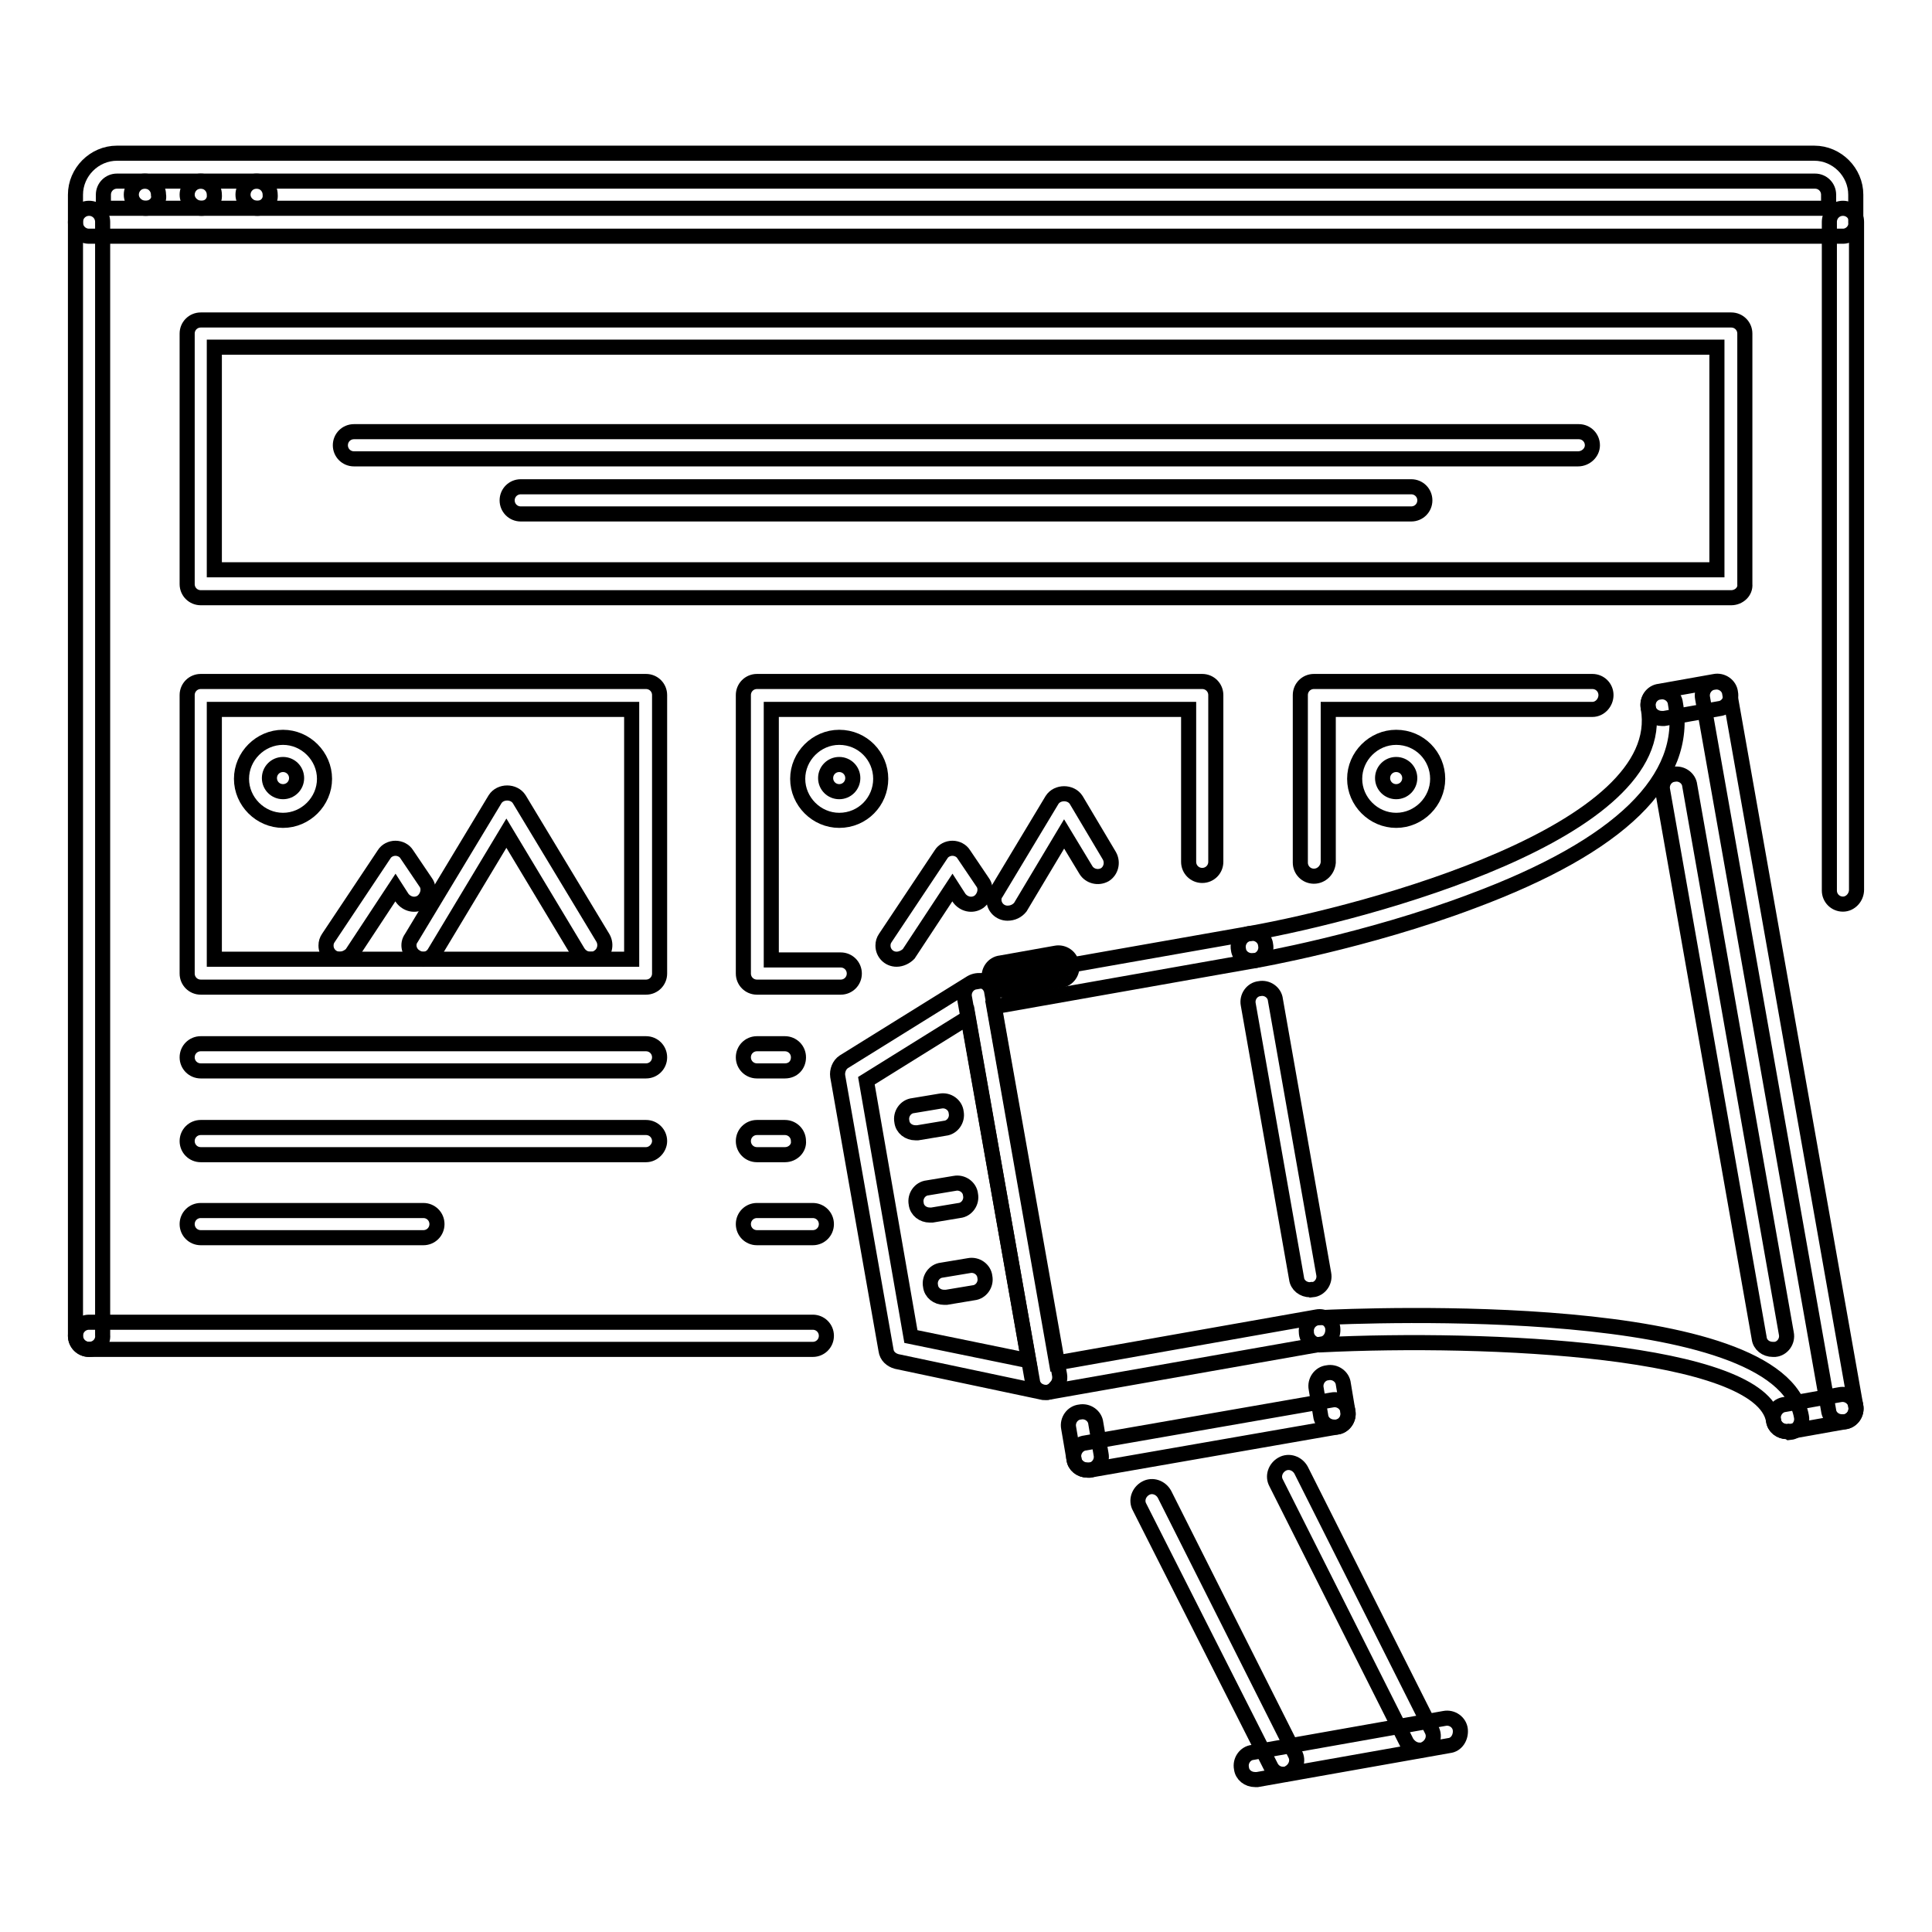
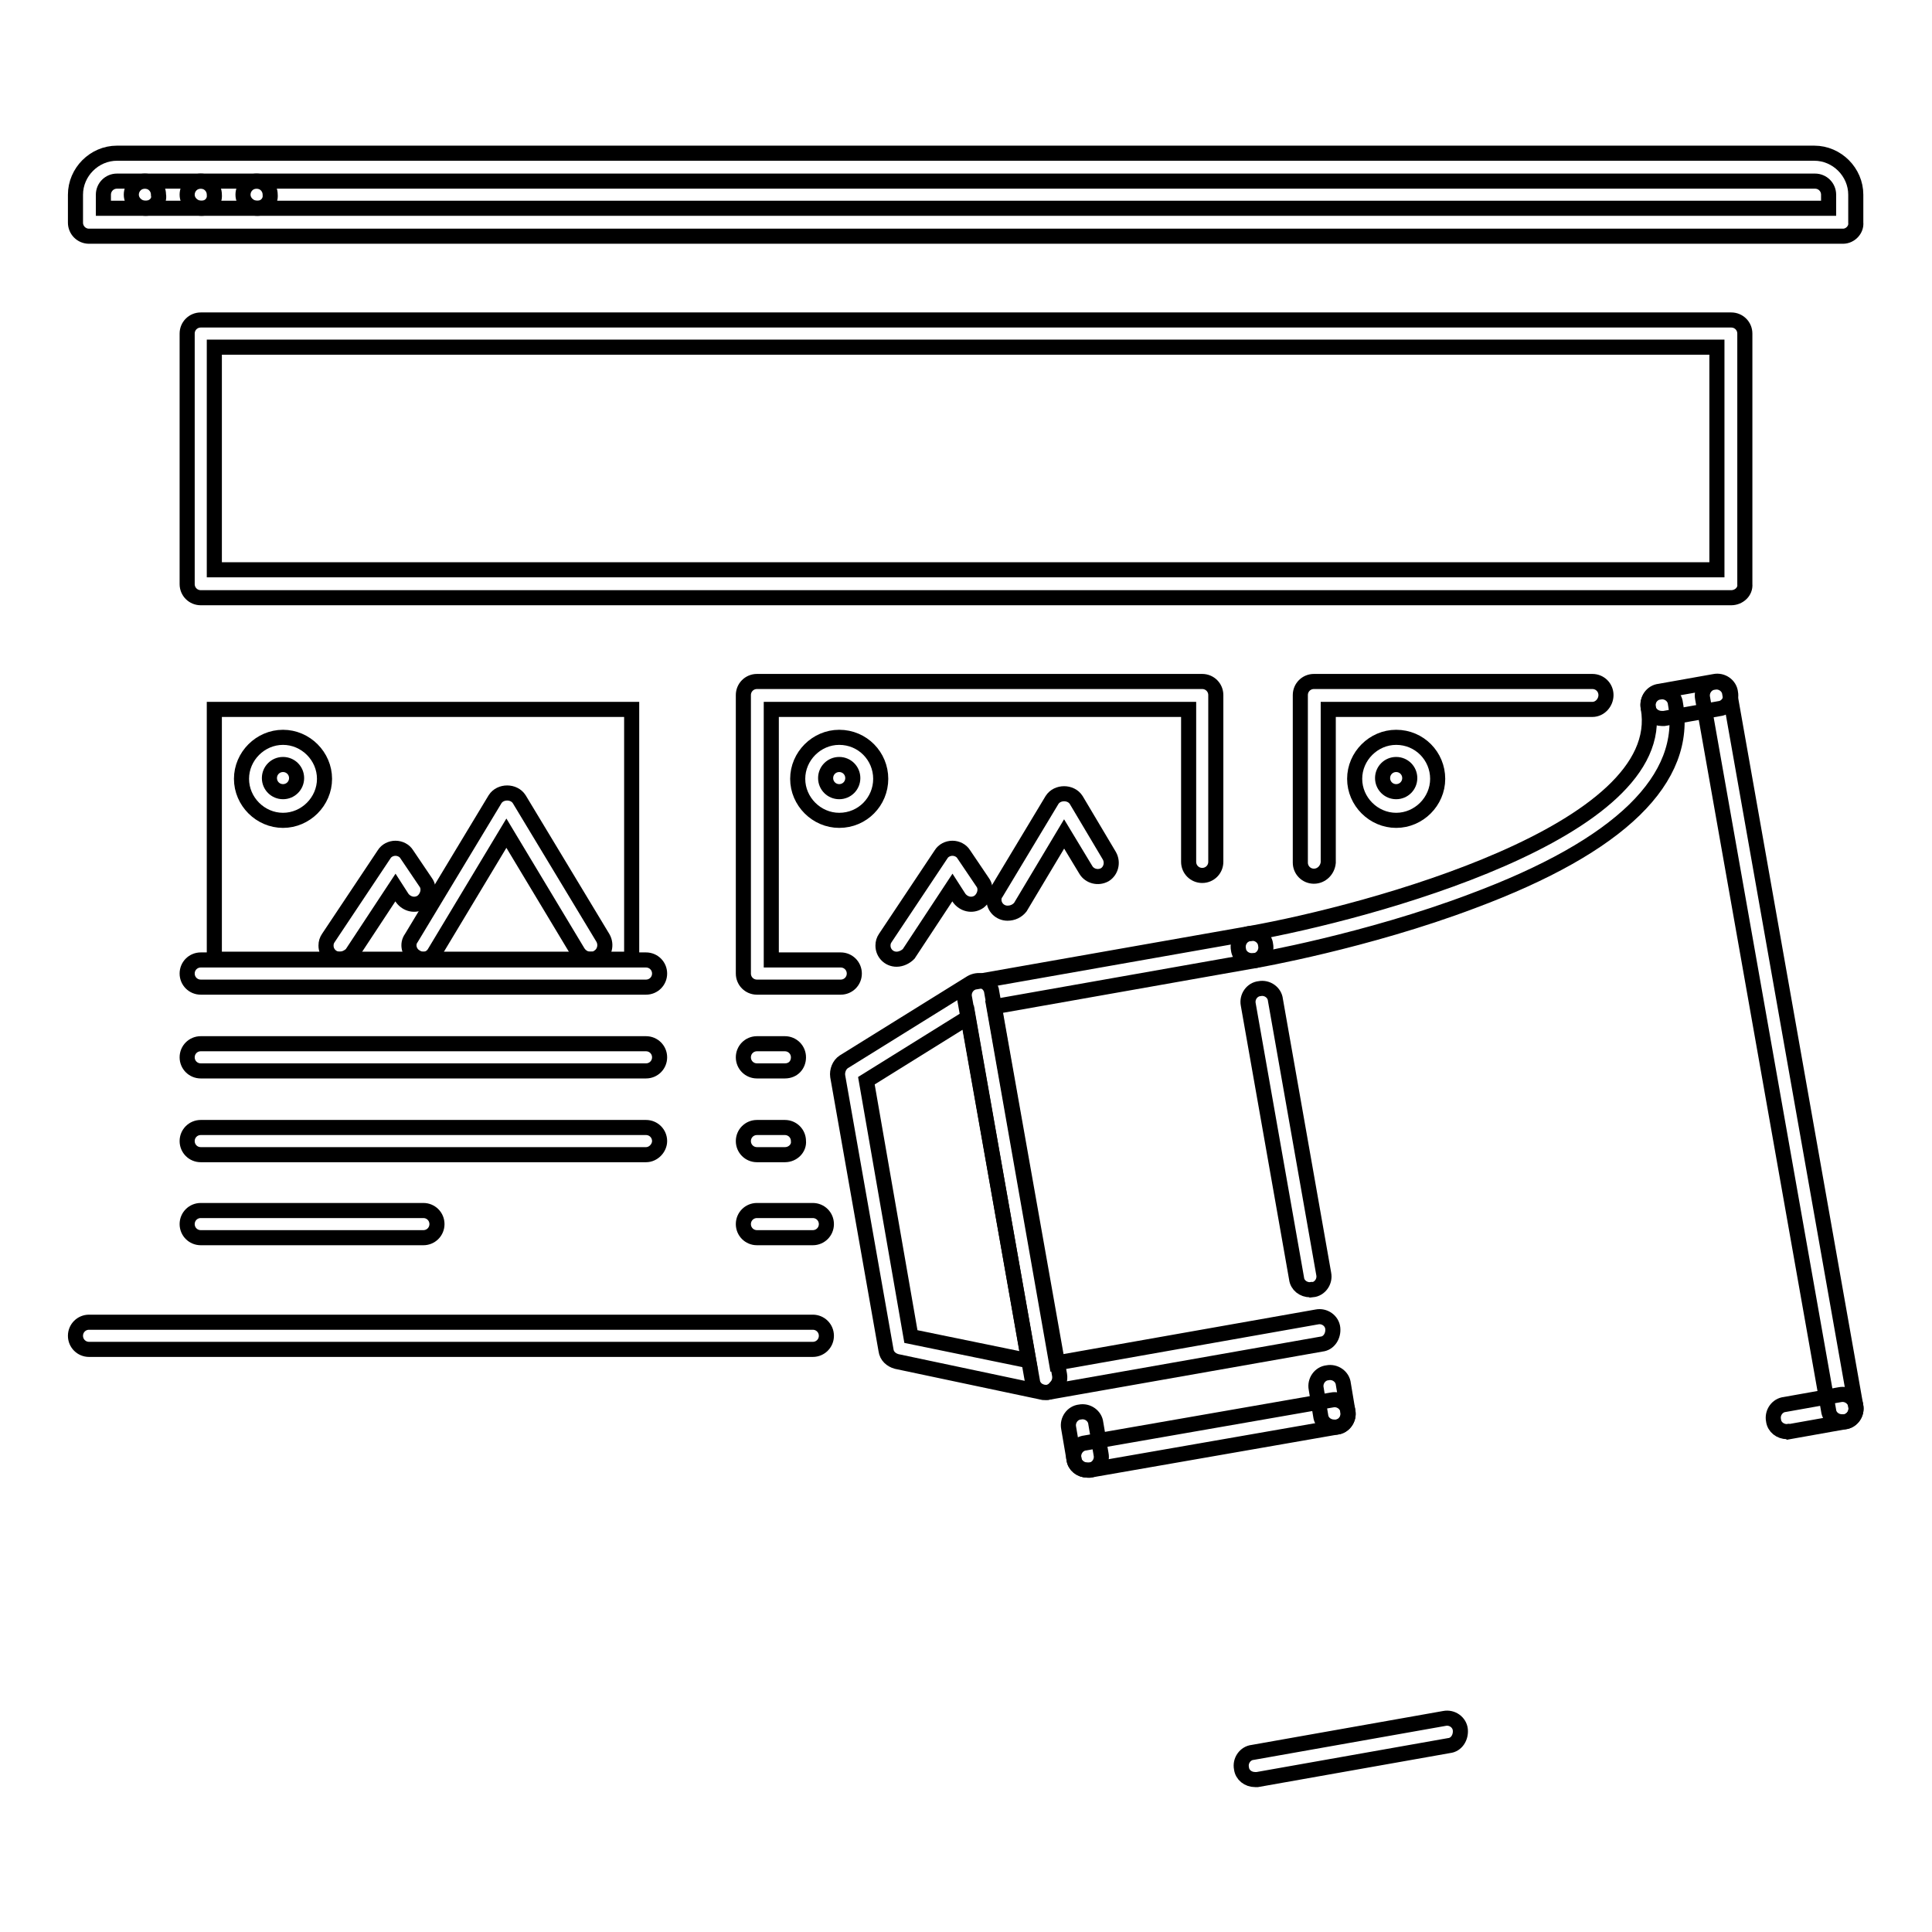
<svg xmlns="http://www.w3.org/2000/svg" version="1.1" x="0px" y="0px" viewBox="0 0 256 256" enable-background="new 0 0 256 256" xml:space="preserve">
  <g>
-     <path stroke-width="2" fill-opacity="0" stroke="#000000" d="M234.9,178.8c-0.9,0-1.7-0.6-1.8-1.5l-12.8-72.6c-0.2-1,0.5-2,1.5-2.1l0,0c1-0.2,2,0.5,2.1,1.5l12.8,72.6 c0.2,1-0.5,2-1.5,2.1c0,0,0,0,0,0C235.1,178.8,235,178.8,234.9,178.8z M236.8,189.7c-0.9,0-1.7-0.6-1.8-1.5 c-1.7-9.4-37.7-11.1-60-10c-1,0.1-1.9-0.7-1.9-1.7c-0.1-1,0.7-1.9,1.7-1.9c0,0,0,0,0,0c6.2-0.3,61.1-2.6,63.9,13.1 c0.2,1-0.5,2-1.5,2.1C237,189.6,236.9,189.7,236.8,189.7L236.8,189.7z" />
    <path stroke-width="2" fill-opacity="0" stroke="#000000" d="M165.9,127.3c-0.9,0-1.7-0.6-1.8-1.5c-0.2-1,0.5-2,1.5-2.1c0,0,0,0,0,0c15.7-2.8,55.7-13.5,52.8-29.9 c-0.2-1,0.5-2,1.5-2.1c0,0,0,0,0,0c1-0.2,2,0.5,2.1,1.5c1.8,10-7.3,18.9-26.9,26.2c-14,5.3-28.8,7.9-28.9,7.9 C166.1,127.3,166,127.3,165.9,127.3L165.9,127.3z" />
    <path stroke-width="2" fill-opacity="0" stroke="#000000" d="M220.2,95.2c-0.9,0-1.7-0.6-1.8-1.5c-0.2-1,0.5-2,1.5-2.1c0,0,0,0,0,0l7.3-1.3c1-0.2,2,0.5,2.1,1.5 c0.2,1-0.5,2-1.5,2.1c0,0,0,0,0,0l-7.3,1.3C220.4,95.2,220.3,95.2,220.2,95.2z" />
    <path stroke-width="2" fill-opacity="0" stroke="#000000" d="M244.1,188.4c-0.9,0-1.7-0.6-1.8-1.5l-16.7-94.4c-0.2-1,0.5-2,1.5-2.1c0,0,0,0,0,0c1-0.2,2,0.5,2.1,1.5 l16.7,94.4c0.2,1-0.5,2-1.5,2.1c0,0,0,0,0,0C244.3,188.4,244.2,188.4,244.1,188.4L244.1,188.4z" />
    <path stroke-width="2" fill-opacity="0" stroke="#000000" d="M236.8,189.7c-0.9,0-1.7-0.6-1.8-1.5c-0.2-1,0.5-2,1.5-2.1l7.3-1.3c1-0.2,2,0.5,2.1,1.5 c0.2,1-0.5,2-1.5,2.1c0,0,0,0,0,0l-7.3,1.3C237,189.6,236.9,189.7,236.8,189.7L236.8,189.7z M138.6,184.5c-0.9,0-1.7-0.6-1.8-1.5 l-9-50.8c-0.2-1,0.5-2,1.5-2.1c0,0,0,0,0,0l36.3-6.4c1-0.2,2,0.5,2.1,1.5c0.2,1-0.5,2-1.5,2.1c0,0,0,0,0,0l-34.5,6.1l8.3,47.2 l34.5-6.1c1-0.2,2,0.5,2.1,1.5s-0.5,2-1.5,2.1h0l-36.3,6.4C138.8,184.5,138.7,184.5,138.6,184.5z" />
    <path stroke-width="2" fill-opacity="0" stroke="#000000" d="M138.6,184.5c-0.1,0-0.3,0-0.4,0l-19.4-4.1c-0.7-0.2-1.3-0.7-1.4-1.5l-6.4-36.3c-0.1-0.7,0.2-1.5,0.8-1.9 l16.9-10.5c0.9-0.5,2-0.3,2.5,0.6c0.1,0.2,0.2,0.4,0.2,0.6l9,50.8c0.1,0.6-0.1,1.2-0.5,1.6C139.5,184.3,139.1,184.5,138.6,184.5 L138.6,184.5z M120.7,177.1l15.6,3.2l-8-45.5l-13.5,8.4L120.7,177.1z M173.6,170.9c-0.9,0-1.7-0.6-1.8-1.5l-6.4-36.3 c-0.2-1,0.5-2,1.5-2.1l0,0c1-0.2,2,0.5,2.1,1.5l6.4,36.3c0.2,1-0.5,2-1.5,2.1c0,0,0,0,0,0C173.8,170.8,173.7,170.9,173.6,170.9 L173.6,170.9z" />
-     <path stroke-width="2" fill-opacity="0" stroke="#000000" d="M121.3,150.1c-0.9,0-1.7-0.6-1.8-1.5c-0.2-1,0.5-2,1.5-2.1c0,0,0,0,0,0l3.6-0.6c1-0.2,2,0.5,2.1,1.5 c0.2,1-0.5,2-1.5,2.1c0,0,0,0,0,0l-3.6,0.6C121.5,150.1,121.4,150.1,121.3,150.1z M125.1,171.9c-0.9,0-1.7-0.6-1.8-1.5 c-0.2-1,0.5-2,1.5-2.1c0,0,0,0,0,0l3.6-0.6c1-0.2,2,0.5,2.1,1.5c0.2,1-0.5,2-1.5,2.1c0,0,0,0,0,0l-3.6,0.6 C125.3,171.9,125.2,171.9,125.1,171.9L125.1,171.9z M123.2,161c-0.9,0-1.7-0.6-1.8-1.5c-0.2-1,0.5-2,1.5-2.1l3.6-0.6 c1-0.2,2,0.5,2.1,1.5c0.2,1-0.5,2-1.5,2.1l-3.6,0.6C123.4,161,123.3,161,123.2,161L123.2,161z M132.9,131.2c-0.9,0-1.7-0.6-1.8-1.5 c-0.2-1,0.5-2,1.5-2.1c0,0,0,0,0,0l7.3-1.3c1-0.2,2,0.5,2.1,1.5c0.2,1-0.5,2-1.5,2.1l-7.3,1.3C133.1,131.2,133,131.2,132.9,131.2z  M188.1,231.9c-0.7,0-1.3-0.4-1.7-1l-17.3-34.4c-0.5-0.9-0.1-2,0.8-2.5c0,0,0,0,0,0c0.9-0.5,2-0.1,2.5,0.8c0,0,0,0,0,0l17.3,34.4 c0.5,0.9,0.1,2-0.8,2.5C188.7,231.9,188.4,231.9,188.1,231.9L188.1,231.9z M170,235.1c-0.7,0-1.3-0.4-1.6-1L151,199.7 c-0.5-0.9-0.1-2,0.8-2.5c0,0,0,0,0,0c0.9-0.5,2-0.1,2.5,0.8l17.3,34.4c0.5,0.9,0.1,2-0.8,2.5C170.5,235.1,170.3,235.1,170,235.1z" />
    <path stroke-width="2" fill-opacity="0" stroke="#000000" d="M166.3,235.8c-0.9,0-1.7-0.6-1.8-1.5c-0.2-1,0.5-2,1.5-2.1c0,0,0,0,0,0l25.4-4.5c1-0.2,2,0.5,2.1,1.5 s-0.5,2-1.5,2.1l-25.4,4.5C166.6,235.8,166.4,235.8,166.3,235.8L166.3,235.8z M144.1,194.8c-0.9,0-1.7-0.6-1.8-1.5l-0.7-4.1 c-0.2-1,0.5-2,1.5-2.1c0,0,0,0,0,0c1-0.2,2,0.5,2.1,1.5l0.7,4.1c0.2,1-0.5,2-1.5,2.1c0,0,0,0,0,0 C144.3,194.8,144.2,194.8,144.1,194.8z" />
    <path stroke-width="2" fill-opacity="0" stroke="#000000" d="M144.1,194.8c-0.9,0-1.7-0.6-1.8-1.5c-0.2-1,0.5-2,1.5-2.1l32.7-5.7c1-0.2,2,0.5,2.1,1.5 c0.2,1-0.5,2-1.5,2.1l-32.7,5.7C144.3,194.8,144.2,194.8,144.1,194.8z" />
    <path stroke-width="2" fill-opacity="0" stroke="#000000" d="M176.8,189.1c-0.9,0-1.7-0.6-1.8-1.5l-0.6-3.6c-0.2-1,0.5-2,1.5-2.1c0,0,0,0,0,0c1-0.2,2,0.5,2.1,1.5 l0.6,3.6c0.2,1-0.5,2-1.5,2.1c0,0,0,0,0,0C177,189.1,176.9,189.1,176.8,189.1L176.8,189.1z M19.3,27.6c-1,0-1.9-0.8-1.9-1.8 c0-1,0.8-1.8,1.8-1.8h0c1,0,1.8,0.8,1.8,1.8C21.2,26.8,20.3,27.6,19.3,27.6z M26.7,27.6c-1,0-1.9-0.8-1.9-1.8c0-1,0.8-1.8,1.8-1.8 h0c1,0,1.8,0.8,1.8,1.8C28.5,26.8,27.7,27.6,26.7,27.6z M34.1,27.6c-1,0-1.9-0.8-1.9-1.8c0-1,0.8-1.8,1.8-1.8h0 c1,0,1.8,0.8,1.8,1.8C35.9,26.8,35.1,27.6,34.1,27.6z" />
    <path stroke-width="2" fill-opacity="0" stroke="#000000" d="M244.2,31.3H11.8c-1,0-1.8-0.8-1.8-1.8c0,0,0,0,0,0v-3.7c0-3,2.5-5.5,5.5-5.5h224.9c3,0,5.5,2.5,5.5,5.5 v3.7C246,30.4,245.2,31.3,244.2,31.3C244.2,31.3,244.2,31.3,244.2,31.3L244.2,31.3z M13.7,27.6h228.6v-1.8c0-1-0.8-1.8-1.8-1.8 H15.5c-1,0-1.8,0.8-1.8,1.8V27.6z" />
-     <path stroke-width="2" fill-opacity="0" stroke="#000000" d="M244.2,119.8c-1,0-1.8-0.8-1.8-1.8c0,0,0,0,0,0V29.4c0-1,0.8-1.8,1.8-1.8s1.8,0.8,1.8,1.8v88.5 C246,118.9,245.2,119.8,244.2,119.8C244.2,119.8,244.2,119.8,244.2,119.8z M11.8,178.8c-1,0-1.8-0.8-1.8-1.8c0,0,0,0,0,0V29.4 c0-1,0.8-1.8,1.8-1.8s1.8,0.8,1.8,1.8v147.5C13.7,177.9,12.9,178.8,11.8,178.8C11.8,178.8,11.8,178.8,11.8,178.8z" />
    <path stroke-width="2" fill-opacity="0" stroke="#000000" d="M107.7,178.8H11.8c-1,0-1.8-0.8-1.8-1.8s0.8-1.8,1.8-1.8h95.9c1,0,1.8,0.8,1.8,1.8S108.7,178.8,107.7,178.8 z M78.2,127.1c-0.6,0-1.2-0.3-1.6-0.9l-9.5-15.8l-9.5,15.8c-0.5,0.9-1.6,1.2-2.5,0.6c0,0,0,0,0,0c-0.9-0.5-1.2-1.7-0.6-2.5 c0,0,0,0,0,0l11.1-18.4c0.7-1.1,2.5-1.1,3.2,0l11.1,18.4c0.5,0.9,0.2,2-0.6,2.5c0,0,0,0,0,0C78.9,127.1,78.6,127.1,78.2,127.1z" />
    <path stroke-width="2" fill-opacity="0" stroke="#000000" d="M45,127.1c-1,0-1.8-0.8-1.8-1.8c0-0.4,0.1-0.7,0.3-1l7.4-11.1c0.3-0.5,0.9-0.8,1.5-0.8 c0.6,0,1.2,0.3,1.5,0.8l2.5,3.7c0.6,0.8,0.3,2-0.5,2.6c-0.9,0.6-2,0.3-2.6-0.5l-0.9-1.4l-5.8,8.8C46.2,126.8,45.6,127.1,45,127.1 L45,127.1z" />
    <path stroke-width="2" fill-opacity="0" stroke="#000000" d="M229.4,79.2H26.6c-1,0-1.8-0.8-1.8-1.8c0,0,0,0,0,0V44.2c0-1,0.8-1.8,1.8-1.8c0,0,0,0,0,0h202.8 c1,0,1.8,0.8,1.8,1.8c0,0,0,0,0,0v33.2C231.3,78.4,230.4,79.2,229.4,79.2C229.4,79.2,229.4,79.2,229.4,79.2z M28.4,75.5h199.1V46 H28.4V75.5z" />
-     <path stroke-width="2" fill-opacity="0" stroke="#000000" d="M85.6,130.8h-59c-1,0-1.8-0.8-1.8-1.8c0,0,0,0,0,0V92.1c0-1,0.8-1.8,1.8-1.8c0,0,0,0,0,0h59 c1,0,1.8,0.8,1.8,1.8c0,0,0,0,0,0V129C87.4,130,86.6,130.8,85.6,130.8C85.6,130.8,85.6,130.8,85.6,130.8z M28.4,127.1h55.3V94H28.4 V127.1L28.4,127.1z" />
+     <path stroke-width="2" fill-opacity="0" stroke="#000000" d="M85.6,130.8h-59c-1,0-1.8-0.8-1.8-1.8c0,0,0,0,0,0c0-1,0.8-1.8,1.8-1.8c0,0,0,0,0,0h59 c1,0,1.8,0.8,1.8,1.8c0,0,0,0,0,0V129C87.4,130,86.6,130.8,85.6,130.8C85.6,130.8,85.6,130.8,85.6,130.8z M28.4,127.1h55.3V94H28.4 V127.1L28.4,127.1z" />
    <path stroke-width="2" fill-opacity="0" stroke="#000000" d="M37.5,108.7c-3,0-5.5-2.5-5.5-5.5s2.5-5.5,5.5-5.5s5.5,2.5,5.5,5.5S40.5,108.7,37.5,108.7z M37.5,101.3 c-1,0-1.8,0.8-1.8,1.8s0.8,1.8,1.8,1.8s1.8-0.8,1.8-1.8S38.5,101.3,37.5,101.3z" />
-     <path stroke-width="2" fill-opacity="0" stroke="#000000" d="M209.1,60.8H46.9c-1,0-1.8-0.8-1.8-1.8s0.8-1.8,1.8-1.8h162.3c1,0,1.8,0.8,1.8,1.8S210.1,60.8,209.1,60.8z" />
-     <path stroke-width="2" fill-opacity="0" stroke="#000000" d="M187,68.1H69c-1,0-1.8-0.8-1.8-1.8c0-1,0.8-1.8,1.8-1.8h118c1,0,1.8,0.8,1.8,1.8 C188.8,67.3,188,68.1,187,68.1z" />
    <path stroke-width="2" fill-opacity="0" stroke="#000000" d="M85.6,141.9h-59c-1,0-1.8-0.8-1.8-1.8s0.8-1.8,1.8-1.8h59c1,0,1.8,0.8,1.8,1.8S86.6,141.9,85.6,141.9z" />
    <path stroke-width="2" fill-opacity="0" stroke="#000000" d="M85.6,153h-59c-1,0-1.8-0.8-1.8-1.8c0,0,0,0,0,0c0-1,0.8-1.8,1.8-1.8c0,0,0,0,0,0h59c1,0,1.8,0.8,1.8,1.8 c0,0,0,0,0,0C87.4,152.1,86.6,153,85.6,153C85.6,153,85.6,153,85.6,153z" />
    <path stroke-width="2" fill-opacity="0" stroke="#000000" d="M56.1,164H26.6c-1,0-1.8-0.8-1.8-1.8s0.8-1.8,1.8-1.8h29.5c1,0,1.8,0.8,1.8,1.8S57.1,164,56.1,164z" />
    <path stroke-width="2" fill-opacity="0" stroke="#000000" d="M133.5,121c-1,0-1.8-0.8-1.8-1.8c0-0.3,0.1-0.7,0.3-0.9l7.4-12.3c0.7-1.1,2.5-1.1,3.2,0l4.4,7.4 c0.5,0.9,0.2,2-0.6,2.5c-0.9,0.5-2,0.2-2.5-0.6c0,0,0,0,0,0l-2.9-4.8l-5.8,9.7C134.8,120.7,134.2,121,133.5,121L133.5,121z" />
    <path stroke-width="2" fill-opacity="0" stroke="#000000" d="M118.8,127.1c-1,0-1.8-0.8-1.8-1.8c0-0.4,0.1-0.7,0.3-1l7.4-11.1c0.3-0.5,0.9-0.8,1.5-0.8 c0.6,0,1.2,0.3,1.5,0.8l2.5,3.7c0.6,0.8,0.3,2-0.5,2.6c-0.9,0.6-2,0.3-2.6-0.5l-0.9-1.4l-5.8,8.8 C120,126.8,119.4,127.1,118.8,127.1L118.8,127.1z" />
    <path stroke-width="2" fill-opacity="0" stroke="#000000" d="M111.4,130.8h-11.1c-1,0-1.8-0.8-1.8-1.8c0,0,0,0,0,0V92.1c0-1,0.8-1.8,1.8-1.8c0,0,0,0,0,0h59 c1,0,1.8,0.8,1.8,1.8c0,0,0,0,0,0v22.1c0,1-0.8,1.8-1.8,1.8s-1.8-0.8-1.8-1.8V94h-55.3v33.2h9.2c1,0,1.8,0.8,1.8,1.8 C113.2,130,112.4,130.8,111.4,130.8z" />
    <path stroke-width="2" fill-opacity="0" stroke="#000000" d="M111.2,108.7c-3,0-5.5-2.5-5.5-5.5s2.5-5.5,5.5-5.5c3.1,0,5.5,2.5,5.5,5.5S114.3,108.7,111.2,108.7z  M111.2,101.3c-1,0-1.8,0.8-1.8,1.8s0.8,1.8,1.8,1.8c1,0,1.8-0.8,1.8-1.8S112.2,101.3,111.2,101.3z" />
    <path stroke-width="2" fill-opacity="0" stroke="#000000" d="M104,141.9h-3.7c-1,0-1.8-0.8-1.8-1.8s0.8-1.8,1.8-1.8h3.7c1,0,1.8,0.8,1.8,1.8S105.1,141.9,104,141.9z" />
    <path stroke-width="2" fill-opacity="0" stroke="#000000" d="M104,153h-3.7c-1,0-1.8-0.8-1.8-1.8c0,0,0,0,0,0c0-1,0.8-1.8,1.8-1.8c0,0,0,0,0,0h3.7c1,0,1.8,0.8,1.8,1.8 c0,0,0,0,0,0C105.9,152.1,105.1,153,104,153C104,153,104,153,104,153z" />
    <path stroke-width="2" fill-opacity="0" stroke="#000000" d="M107.7,164h-7.4c-1,0-1.8-0.8-1.8-1.8s0.8-1.8,1.8-1.8h7.4c1,0,1.8,0.8,1.8,1.8S108.7,164,107.7,164z" />
    <path stroke-width="2" fill-opacity="0" stroke="#000000" d="M174.1,116.1c-1,0-1.8-0.8-1.8-1.8c0,0,0,0,0,0V92.1c0-1,0.8-1.8,1.8-1.8h0H211c1,0,1.8,0.8,1.8,1.8 S212,94,211,94h-35v20.3C175.9,115.3,175.1,116.1,174.1,116.1C174.1,116.1,174.1,116.1,174.1,116.1z" />
    <path stroke-width="2" fill-opacity="0" stroke="#000000" d="M185,108.7c-3,0-5.5-2.5-5.5-5.5s2.5-5.5,5.5-5.5c3.1,0,5.5,2.5,5.5,5.5S188,108.7,185,108.7z M185,101.3 c-1,0-1.8,0.8-1.8,1.8s0.8,1.8,1.8,1.8c1,0,1.8-0.8,1.8-1.8S186,101.3,185,101.3z" />
  </g>
</svg>